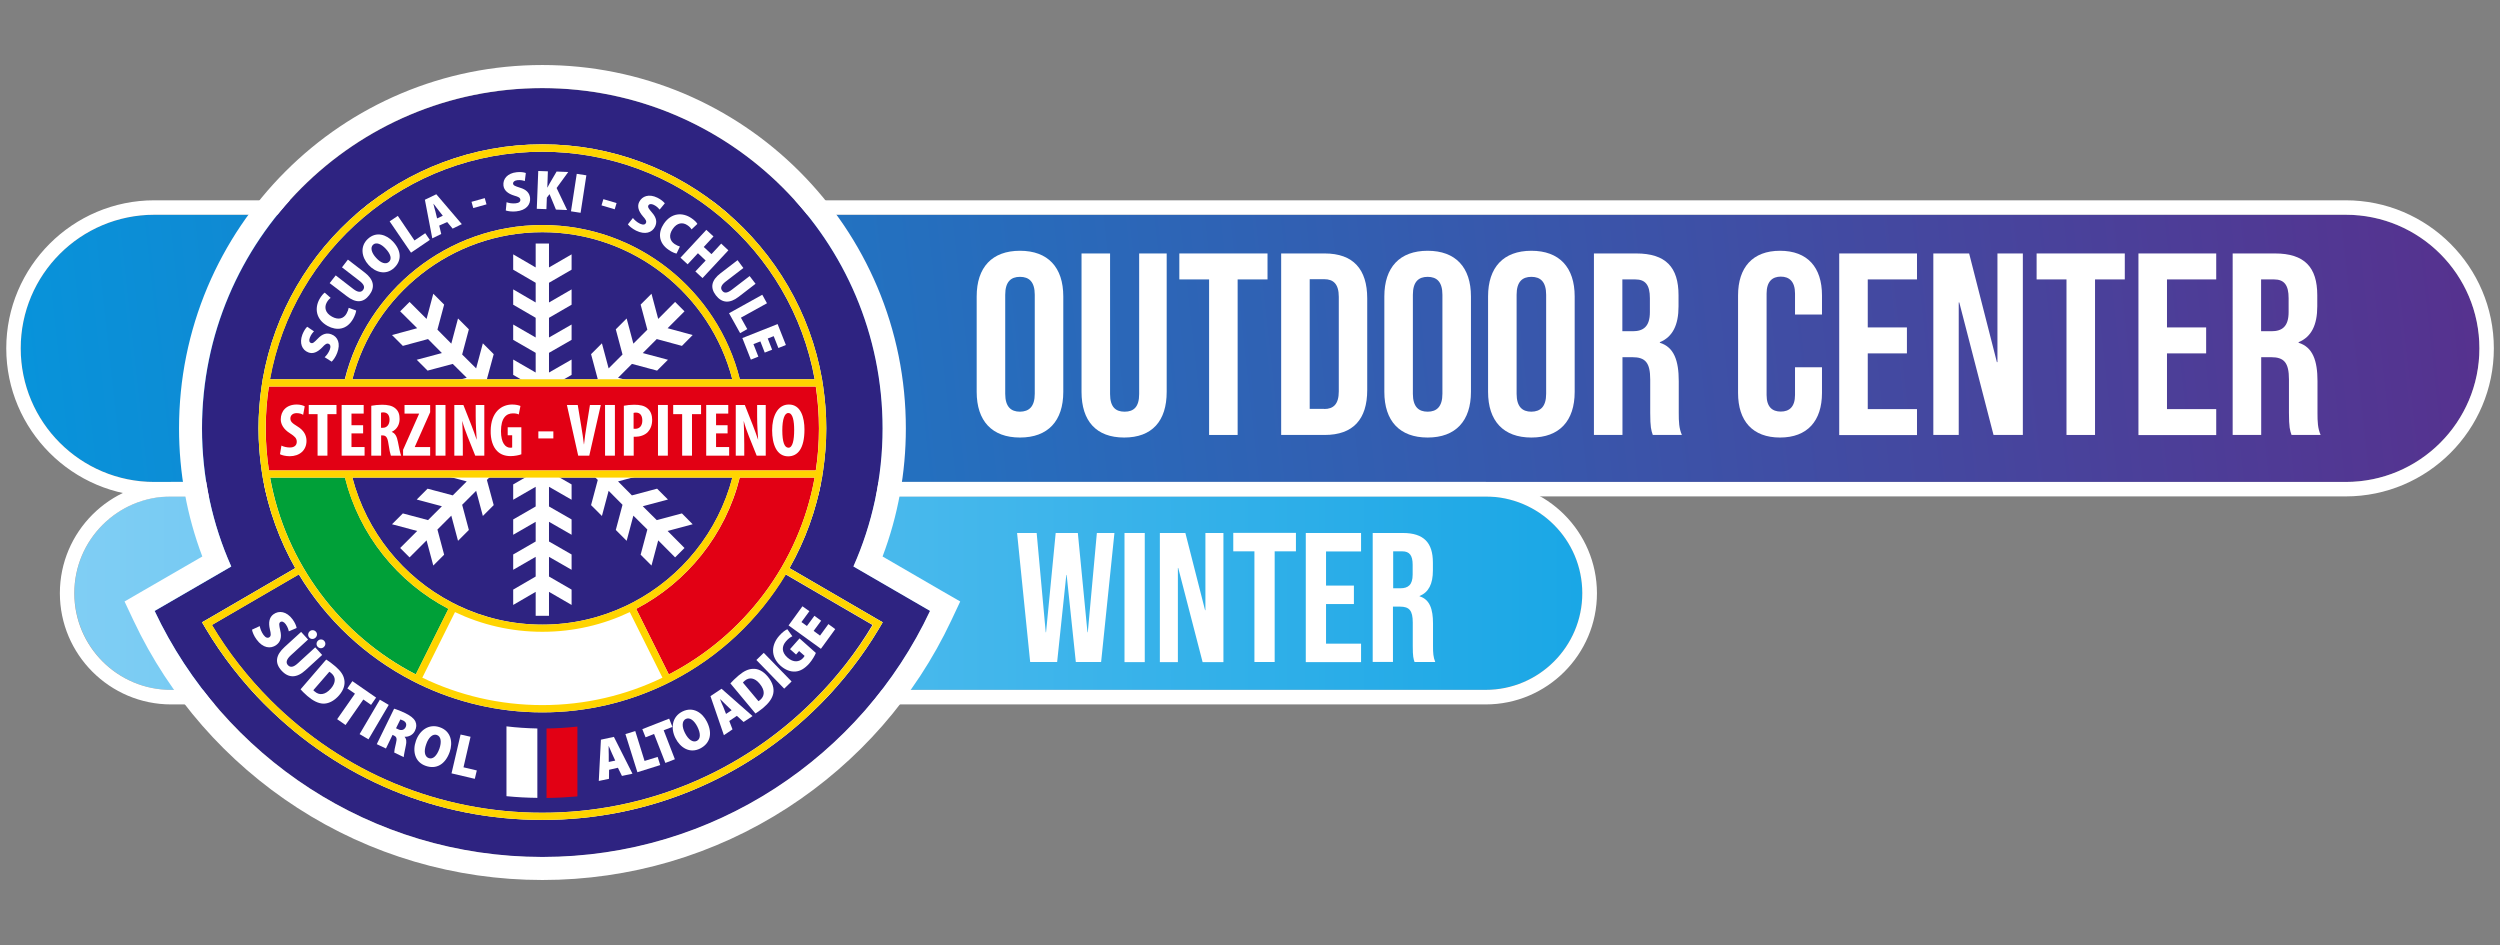
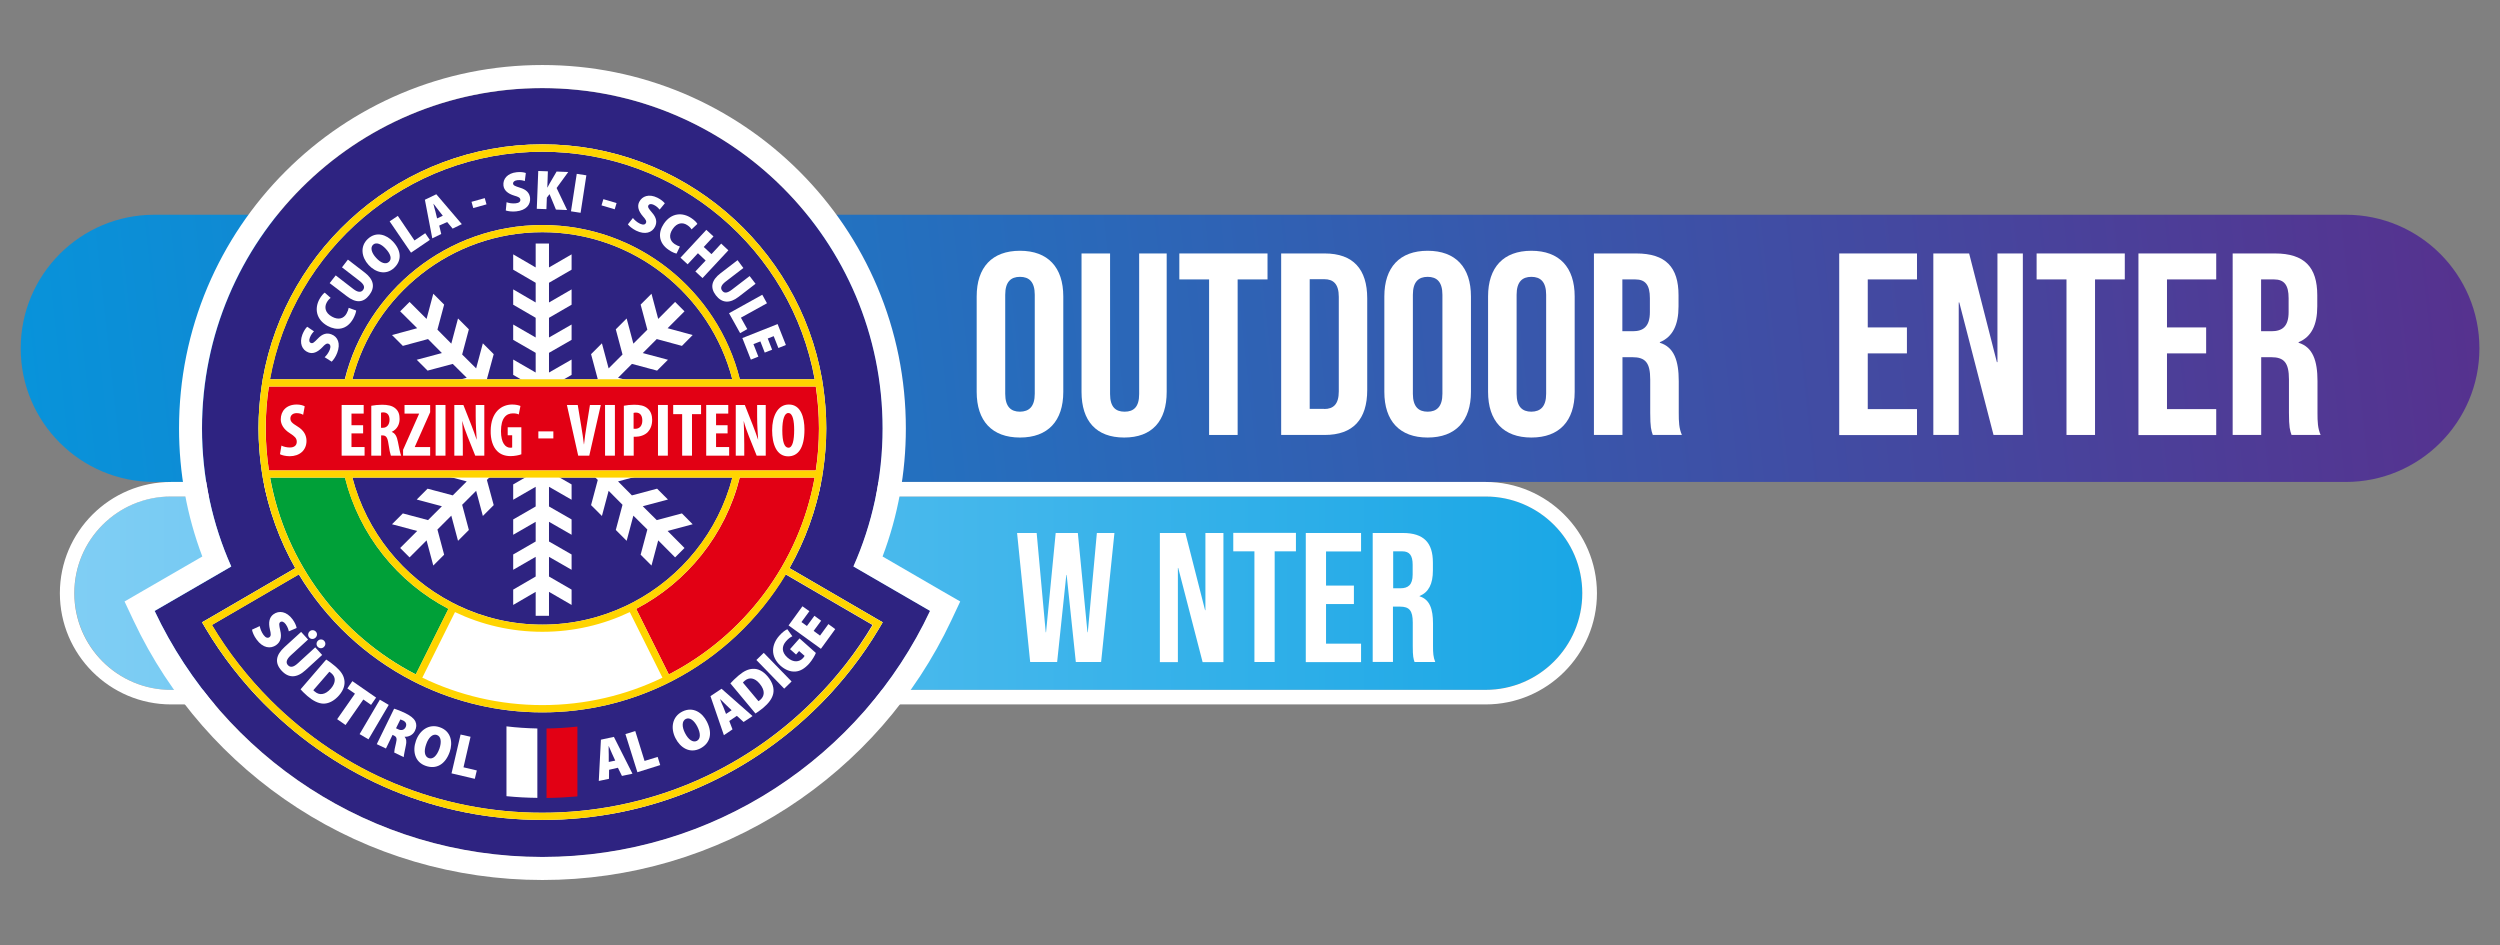
<svg xmlns="http://www.w3.org/2000/svg" xmlns:xlink="http://www.w3.org/1999/xlink" version="1.1" id="Ebene_1" x="0px" y="0px" viewBox="0 0 2234.1 844.5" style="enable-background:new 0 0 2234.1 844.5;" xml:space="preserve">
  <rect x="0" y="0" width="2234.1" height="844.5" fill="#808080" stroke="none" />
  <style type="text/css">
	.st0{clip-path:url(#SVGID_2_);fill:url(#SVGID_3_);}
	.st1{fill:#FFFFFF;}
	.st2{clip-path:url(#SVGID_5_);fill:url(#SVGID_6_);}
	.st3{fill:#2E2381;}
	.st4{fill:#E20014;}
	.st5{fill:#00A038;}
	.st6{fill:#FFD400;}
</style>
  <g>
    <g>
      <g>
        <defs>
          <path id="SVGID_1_" d="M137.9,191.9c-66,0-119.4,53.5-119.4,119.4c0,66,53.5,119.4,119.4,119.4h1958.4      c65.9,0,119.4-53.5,119.4-119.4c0-65.9-53.5-119.4-119.4-119.4H137.9z" />
        </defs>
        <clipPath id="SVGID_2_">
          <use xlink:href="#SVGID_1_" style="overflow:visible;" />
        </clipPath>
        <linearGradient id="SVGID_3_" gradientUnits="userSpaceOnUse" x1="695.217" y1="719.114" x2="700.033" y2="719.114" gradientTransform="matrix(576.552 -64.671 -64.671 -576.552 -354509.875 460024.031)">
          <stop offset="0" style="stop-color:#009DE2" />
          <stop offset="1" style="stop-color:#642081" />
        </linearGradient>
        <polygon class="st0" points="-8,194.9 2186.4,-68.6 2242.1,427.7 47.7,691.2    " />
      </g>
-       <path class="st1" d="M18.5,311.3L18.5,311.3c0-66,53.5-119.4,119.4-119.4h1958.4c65.9,0,119.4,53.5,119.4,119.4v0    c0,65.9-53.5,119.4-119.4,119.4H137.9C71.9,430.7,18.5,377.2,18.5,311.3 M2096.2,179H137.9c-73,0-132.3,59.4-132.3,132.3    s59.4,132.3,132.3,132.3h1958.4c73,0,132.3-59.4,132.3-132.3C2228.6,238.3,2169.2,179,2096.2,179" />
      <g>
        <defs>
          <path id="SVGID_4_" d="M152.9,443.6c-47.7,0-86.4,38.7-86.4,86.4c0,47.7,38.7,86.5,86.4,86.5h1174.8c47.7,0,86.4-38.7,86.4-86.5      c0-47.7-38.7-86.4-86.4-86.4H152.9z" />
        </defs>
        <clipPath id="SVGID_5_">
          <use xlink:href="#SVGID_4_" style="overflow:visible;" />
        </clipPath>
        <linearGradient id="SVGID_6_" gradientUnits="userSpaceOnUse" x1="695.415" y1="719.138" x2="700.565" y2="719.138" gradientTransform="matrix(-329.175 0 0 329.175 230668.344 -236191.938)">
          <stop offset="0" style="stop-color:#009DE2" />
          <stop offset="1" style="stop-color:#80CEF4" />
        </linearGradient>
        <rect x="66.4" y="443.6" class="st2" width="1682.4" height="172.9" />
      </g>
      <path class="st1" d="M66.4,530.1L66.4,530.1c0-47.7,38.7-86.4,86.4-86.4h1174.8c47.7,0,86.4,38.7,86.4,86.4s-38.7,86.4-86.4,86.4    H152.9C105.1,616.5,66.4,577.8,66.4,530.1 M1327.6,430.7H152.9c-54.8,0-99.4,44.6-99.4,99.4c0,54.8,44.6,99.4,99.4,99.4h1174.8    c54.8,0,99.4-44.6,99.4-99.4C1427,475.3,1382.4,430.7,1327.6,430.7" />
      <path class="st3" d="M783.2,552.9l5.6,3.2c-1.1,1.9-2.1,3.7-3.3,5.6c-14.7,24.7-32.6,47.7-53.4,68.5    C666,696.3,578.1,732.7,484.7,732.7c-93.5,0-181.3-36.4-247.4-102.5c-20.8-20.8-38.7-43.8-53.4-68.5c-1.1-1.8-2.2-3.7-3.3-5.6    l5.6-3.2l77.7-45.2c-14-24.7-24-51.9-29.1-80.9c-0.4-2.1-0.7-4.3-1-6.5c-1.8-12.2-2.8-24.8-2.8-37.5c0-12.7,1-25.3,2.8-37.5    c0.3-2.2,0.7-4.3,1-6.5c20.9-119,125-209.8,249.9-209.8s229,90.7,249.9,209.8c0.4,2.1,0.7,4.3,1,6.5c1.8,12.2,2.8,24.8,2.8,37.5    c0,12.7-1,25.3-2.8,37.5c-0.3,2.2-0.7,4.3-1,6.5c-5.1,28.9-15.1,56.2-29.1,80.9L783.2,552.9z M788.8,382.9    c0-168-136.2-304.1-304.1-304.1c-168,0-304.1,136.2-304.1,304.1c0,43.9,9.3,85.7,26.1,123.4l-68.5,39.7    c61.2,129.9,193.4,219.9,346.6,219.9c153.2,0,285.3-89.9,346.6-219.9l-68.5-39.7C779.5,468.5,788.8,426.8,788.8,382.9" />
      <path class="st1" d="M206.6,506.2c-16.8-37.7-26.1-79.4-26.1-123.4c0-168,136.2-304.1,304.1-304.1c168,0,304.1,136.2,304.1,304.1    c0,43.9-9.3,85.7-26.1,123.4l68.5,39.7C770,675.9,637.8,765.8,484.7,765.8c-153.2,0-285.3-89.9-346.6-219.9L206.6,506.2z     M841.6,528l-52.9-30.7c13.8-36.5,20.8-75,20.8-114.5c0-43.8-8.6-86.4-25.5-126.4c-16.4-38.7-39.8-73.4-69.6-103.2    c-29.8-29.8-64.6-53.2-103.2-69.6C571,66.7,528.5,58.1,484.7,58.1c-43.8,0-86.4,8.6-126.4,25.5c-38.7,16.4-73.4,39.8-103.2,69.6    c-29.8,29.8-53.2,64.6-69.6,103.2c-16.9,40.1-25.5,82.6-25.5,126.4c0,39.6,7,78,20.8,114.5L127.7,528l-16.4,9.5l8.1,17.2    c32.2,68.3,82.8,126.1,146.3,167.2c65.2,42.2,141,64.5,219,64.5c78,0,153.8-22.3,219-64.5c63.5-41.1,114.1-98.9,146.3-167.2    l8.1-17.2L841.6,528z" />
      <path class="st1" d="M484.7,732.7c93.5,0,181.3-36.4,247.4-102.5c20.8-20.8,38.7-43.8,53.4-68.5c1.1-1.8,2.2-3.7,3.3-5.6l-5.6-3.2    l-77.7-45.2c14-24.7,24-51.9,29.1-80.9c0.4-2.1,0.7-4.3,1-6.5c1.8-12.2,2.8-24.8,2.8-37.5s-1-25.3-2.8-37.5    c-0.3-2.2-0.7-4.3-1-6.5c-20.9-119-125-209.8-249.9-209.8c-124.9,0-229,90.7-249.9,209.8c-0.4,2.1-0.7,4.3-1,6.5    c-1.8,12.2-2.8,24.8-2.8,37.5s1,25.3,2.8,37.5c0.3,2.2,0.7,4.3,1,6.5c5.1,28.9,15.1,56.2,29.1,80.9l-77.7,45.2l-5.6,3.2    c1.1,1.9,2.1,3.7,3.3,5.6c14.7,24.7,32.6,47.7,53.4,68.5C303.4,696.3,391.2,732.7,484.7,732.7" />
      <path class="st3" d="M484.7,558.2c26.9,0,52.4-6.1,75.2-17c1.9-0.9,3.9-1.9,5.8-2.9c43.4-22.7,76.2-63.1,88.8-111.5H510.2h-7.2    h-36.5h-7.2H314.9c12.6,48.4,45.3,88.8,88.8,111.5c1.9,1,3.8,2,5.8,2.9C432.3,552.1,457.8,558.2,484.7,558.2" />
      <path class="st3" d="M484.7,207.5c-81.5,0-150.2,55.9-169.8,131.4h339.5C634.9,263.4,566.2,207.5,484.7,207.5" />
      <polygon class="st1" points="510.8,241 510.8,227.3 490.6,239 490.6,217.6 478.7,217.6 478.7,239 458.6,227.3 458.6,241     478.7,252.7 478.7,270.3 458.6,258.6 458.6,272.3 478.7,284 478.7,301.6 458.6,290 458.6,303.7 478.7,315.3 478.7,332.9     458.6,321.3 458.6,335 478.7,346.6 478.7,356.2 490.6,356.2 490.6,346.6 510.8,335 510.8,321.3 490.6,332.9 490.6,315.3     510.8,303.7 510.8,290 490.6,301.6 490.6,284 510.8,272.3 510.8,258.6 490.6,270.3 490.6,252.7   " />
      <polygon class="st1" points="458.6,526.9 458.6,540.6 478.7,528.9 478.7,550.3 490.6,550.3 490.6,528.9 510.8,540.6 510.8,526.9     490.6,515.2 490.6,497.6 510.8,509.2 510.8,495.5 490.6,483.9 490.6,466.3 510.8,477.9 510.8,464.2 490.6,452.6 490.6,435     510.8,446.6 510.8,432.9 490.6,421.3 490.6,411.7 478.7,411.7 478.7,421.3 458.6,432.9 458.6,446.6 478.7,435 478.7,452.6     458.6,464.2 458.6,477.9 478.7,466.3 478.7,483.9 458.6,495.5 458.6,509.2 478.7,497.6 478.7,515.2   " />
      <polygon class="st1" points="627.6,410 641.3,410 629.7,389.9 651,389.9 651,378 629.7,378 641.3,357.9 627.6,357.9 616,378     598.3,378 610,357.9 596.3,357.9 584.6,378 567,378 578.7,357.9 564.9,357.9 553.3,378 535.7,378 547.3,357.9 533.6,357.9     522,378 512.4,378 512.4,389.9 522,389.9 533.6,410 547.3,410 535.7,389.9 553.3,389.9 564.9,410 578.7,410 567,389.9     584.6,389.9 596.3,410 610,410 598.3,389.9 616,389.9   " />
      <polygon class="st1" points="341.8,357.9 328.1,357.9 339.7,378 318.3,378 318.3,389.9 339.7,389.9 328.1,410 341.8,410     353.4,389.9 371,389.9 359.4,410 373.1,410 384.7,389.9 402.3,389.9 390.7,410 404.4,410 416,389.9 433.6,389.9 422,410     435.7,410 447.3,389.9 456.9,389.9 456.9,378 447.3,378 435.7,357.9 422,357.9 433.6,378 416,378 404.4,357.9 390.7,357.9     402.3,378 384.7,378 373.1,357.9 359.4,357.9 371,378 353.4,378   " />
      <polygon class="st1" points="609.4,309.1 619,299.4 596.6,293.3 611.7,278.2 603.3,269.8 588.2,285 582.2,262.5 572.5,272.2     578.5,294.6 566,307.1 560,284.6 550.3,294.3 556.3,316.8 543.9,329.2 537.9,306.8 528.2,316.5 534.2,338.9 505.3,367.8     513.7,376.2 542.6,347.3 565.1,353.3 574.8,343.7 552.3,337.6 564.7,325.2 587.2,331.2 596.9,321.5 574.4,315.5 586.9,303   " />
      <polygon class="st1" points="360,458.8 350.3,468.5 372.8,474.5 357.6,489.7 366,498.1 381.2,482.9 387.2,505.4 396.9,495.7     390.9,473.2 403.3,460.8 409.3,483.3 419,473.6 413,451.1 425.5,438.6 431.5,461.1 441.2,451.4 435.1,428.9 464,400 455.7,391.7     426.8,420.6 404.3,414.5 394.6,424.2 417.1,430.2 404.6,442.7 382.1,436.7 372.4,446.4 394.9,452.4 382.5,464.8   " />
      <polygon class="st1" points="360,309.1 350.3,299.4 372.8,293.3 357.6,278.2 366,269.8 381.2,285 387.2,262.5 396.9,272.2     390.9,294.6 403.3,307.1 409.3,284.6 419,294.3 413,316.8 425.5,329.2 431.5,306.8 441.2,316.5 435.1,338.9 464,367.8     455.7,376.2 426.8,347.3 404.3,353.3 394.6,343.7 417.1,337.6 404.6,325.2 382.1,331.2 372.4,321.5 394.9,315.5 382.5,303   " />
      <polygon class="st1" points="609.4,458.8 619,468.5 596.6,474.5 611.7,489.7 603.3,498.1 588.2,482.9 582.2,505.4 572.5,495.7     578.5,473.2 566,460.8 560,483.3 550.3,473.6 556.3,451.1 543.9,438.6 537.9,461.1 528.2,451.4 534.2,428.9 505.3,400     513.7,391.7 542.6,420.6 565.1,414.5 574.8,424.2 552.3,430.2 564.7,442.7 587.2,436.7 596.9,446.4 574.4,452.4 586.9,464.8   " />
      <path class="st3" d="M484.7,201.1c85.1,0,156.7,58.8,176.4,137.8H728c-20.8-115.5-122-203.3-243.4-203.3    c-121.3,0-222.6,87.9-243.4,203.3h66.9C328,259.8,399.6,201.1,484.7,201.1" />
      <path class="st1" d="M484.7,630.1c38.4,0,74.8-8.8,107.3-24.5L562.8,547c-23.7,11.3-50.2,17.6-78.1,17.6    c-27.9,0-54.4-6.3-78.1-17.6l-29.2,58.6C409.9,621.3,446.3,630.1,484.7,630.1" />
      <path class="st4" d="M568.5,544.1l29.2,58.6c67.2-34.7,116.5-99.2,130.3-175.9h-66.9C648.4,477.8,614.1,520.3,568.5,544.1" />
      <path class="st3" d="M600.6,608.5c-1.9,1-3.8,2-5.8,2.9c-33.3,16.1-70.7,25.2-110.2,25.2c-39.4,0-76.8-9.1-110.2-25.2    c-1.9-0.9-3.9-1.9-5.8-2.9c-42.1-21.7-77.3-54.8-101.6-95.2l-77.7,45.2c14.4,24.2,32,46.7,52.4,67.2    c64.9,64.9,151.1,100.6,242.8,100.6c91.7,0,178-35.7,242.8-100.6c20.4-20.4,38-43,52.4-67.2l-77.7-45.2    C677.9,553.7,642.7,586.8,600.6,608.5" />
      <path class="st4" d="M313.4,420.4h149h7.2h30.1h7.2h149h6.6h66.5c1.9-12.2,2.8-24.8,2.8-37.5s-1-25.3-2.8-37.5h-66.5H656H313.4    h-6.6h-66.5c-1.9,12.2-2.8,24.8-2.8,37.5s1,25.3,2.8,37.5h66.5H313.4z" />
      <path class="st5" d="M371.6,602.7l29.2-58.6c-45.6-23.8-79.8-66.3-92.5-117.3h-66.9C255.1,503.5,304.5,568.1,371.6,602.7" />
      <path class="st6" d="M727.5,625.7c-64.9,64.9-151.1,100.6-242.8,100.6c-91.7,0-178-35.7-242.8-100.6c-20.4-20.4-38-43-52.4-67.2    l77.7-45.2c24.3,40.4,59.5,73.5,101.6,95.2c1.9,1,3.8,2,5.8,2.9c33.3,16.1,70.7,25.2,110.2,25.2c39.4,0,76.8-9.1,110.2-25.2    c1.9-0.9,3.9-1.9,5.8-2.9c42.1-21.7,77.3-54.8,101.6-95.2l77.7,45.2C765.5,582.7,747.9,605.2,727.5,625.7 M241.3,426.8h66.9    c12.7,51,47,93.5,92.5,117.3l-29.2,58.6C304.5,568.1,255.1,503.5,241.3,426.8 M237.4,382.9c0-12.7,1-25.3,2.8-37.5h66.5h6.6H656    h6.6h66.5c1.9,12.2,2.8,24.8,2.8,37.5c0,12.7-1,25.3-2.8,37.5h-66.5H656h-149h-7.2h-30.1h-7.2h-149h-6.6h-66.5    C238.4,408.1,237.4,395.6,237.4,382.9 M654.4,338.9H314.9c19.6-75.5,88.2-131.4,169.8-131.4C566.2,207.5,634.9,263.4,654.4,338.9     M484.7,135.6c121.3,0,222.6,87.9,243.4,203.3h-66.9c-19.7-79.1-91.3-137.8-176.4-137.8S328,259.8,308.3,338.9h-66.9    C262.1,223.4,363.3,135.6,484.7,135.6 M403.7,538.3c-43.4-22.7-76.2-63.1-88.8-111.5h144.3h7.2h36.5h7.2h144.3    c-12.6,48.4-45.3,88.8-88.8,111.5c-1.9,1-3.8,2-5.8,2.9c-22.8,10.9-48.3,17-75.2,17c-26.9,0-52.4-6.1-75.2-17    C407.5,540.3,405.6,539.3,403.7,538.3 M406.6,547c23.7,11.3,50.2,17.6,78.1,17.6c27.9,0,54.4-6.3,78.1-17.6l29.2,58.6    c-32.5,15.7-68.9,24.5-107.3,24.5c-38.4,0-74.8-8.8-107.3-24.5L406.6,547z M597.7,602.7l-29.2-58.6    c45.6-23.8,79.8-66.3,92.5-117.3H728C714.2,503.5,664.9,568.1,597.7,602.7 M783.2,552.9l-77.7-45.2c14-24.7,24-51.9,29.1-80.9    c0.4-2.1,0.7-4.3,1-6.5c1.8-12.2,2.8-24.8,2.8-37.5s-1-25.3-2.8-37.5c-0.3-2.2-0.7-4.3-1-6.5c-20.9-119-125-209.8-249.9-209.8    c-124.9,0-229,90.7-249.9,209.8c-0.4,2.1-0.7,4.3-1,6.5c-1.8,12.2-2.8,24.8-2.8,37.5s1,25.3,2.8,37.5c0.3,2.2,0.7,4.3,1,6.5    c5.1,28.9,15.1,56.2,29.1,80.9l-77.7,45.2l-5.6,3.2c1.1,1.9,2.2,3.7,3.3,5.6c14.7,24.7,32.6,47.7,53.4,68.5    c66.1,66.1,153.9,102.5,247.4,102.5c93.5,0,181.3-36.4,247.4-102.5c20.8-20.8,38.7-43.8,53.4-68.5c1.1-1.8,2.2-3.7,3.3-5.6    L783.2,552.9z" />
      <path class="st1" d="M290.1,319.2c1.6-1.4,3.5-3.9,4.6-6.7c1.1-2.9,0.5-4.7-1.1-5.3c-1.6-0.6-3.1,0.4-5.7,3.3    c-4.3,4.4-8.4,6-12.4,4.4c-5.5-2.1-8.2-8.1-5.3-15.9c1.3-3.3,2.9-5.6,4.3-7l6.1,4.1c-1.1,1.1-2.6,2.8-3.7,5.6    c-1,2.5-0.5,4.3,1,4.8c1.6,0.6,2.8-0.5,6-3.8c4.2-4.5,8.2-5.5,12.3-3.9c5.6,2.1,8.4,8.1,5.1,16.6c-1.3,3.5-3.5,6.5-4.9,7.8    L290.1,319.2z" />
      <path class="st1" d="M318.3,277.5c-0.1,1.3-0.9,4.1-2.6,7.2c-5.7,10.3-15,10.9-22.9,6.6c-10.7-5.9-11.7-16-7.3-24    c1.7-3,3.6-5.1,4.7-5.8l5.3,4.7c-1.1,0.8-2.4,2.1-3.5,4.1c-2.3,4.2-1.5,9.3,4.7,12.7c5.6,3.1,10.5,1.9,13.1-3    c0.9-1.6,1.6-3.6,1.8-4.9L318.3,277.5z" />
      <path class="st1" d="M300,246.1l15.8,12.2c3.9,3,6.8,3.2,8.6,0.9c1.8-2.4,1.1-4.9-3-8.1l-15.8-12.2l5.3-6.9l15.2,11.7    c7.9,6.1,9.3,13,3.9,20c-5.4,7.1-12.1,7.2-20.2,0.9L294.6,253L300,246.1z" />
      <path class="st1" d="M347.6,234c2.8-2.6,1.5-7-2.9-11.7c-4-4.3-8.5-6.2-11.3-3.6c-2.7,2.5-1.4,7.3,2.7,11.7    C340.3,235.1,344.8,236.6,347.6,234L347.6,234z M352.1,239.5c-7.3,6.7-16.5,4-22.7-2.7c-6.4-7-7.8-16.7-0.7-23.3    c7.7-7.1,16.8-3.7,22.5,2.4C359,224.3,359,233.1,352.1,239.5L352.1,239.5z" />
      <polygon class="st1" points="348.2,197.8 355.5,192.9 370.4,214.9 380,208.4 384.1,214.4 367.3,225.8   " />
      <path class="st1" d="M395.7,192.8l-3.9-5c-1.2-1.5-3.1-4.1-4.4-5.7l-0.1,0c0.4,2,1.3,5.1,1.8,6.9l1.5,6.2L395.7,192.8z     M392.5,201.6l1.8,7.5l-8,3.9l-6.6-34.5l10.2-4.9l22.8,26.7l-8.2,4l-4.9-5.9L392.5,201.6z" />
      <rect x="422" y="178.4" transform="matrix(0.963 -0.269 0.269 0.963 -33.021 122.071)" class="st1" width="12.3" height="5.8" />
      <path class="st1" d="M452.7,180.7c2,0.8,5.1,1.3,8.1,1c3.1-0.3,4.4-1.6,4.2-3.3c-0.2-1.8-1.7-2.5-5.5-3.6c-5.9-1.8-9.1-4.8-9.6-9    c-0.6-5.9,3.5-11,11.8-11.9c3.5-0.4,6.3,0,8.2,0.7l-0.9,7.2c-1.4-0.5-3.7-1.1-6.6-0.8c-2.7,0.3-4,1.6-3.9,3.1    c0.2,1.6,1.7,2.2,6.1,3.6c5.9,1.7,8.6,4.8,9.1,9.1c0.6,6-3.4,11.2-12.5,12.1c-3.8,0.4-7.4-0.2-9.2-0.8L452.7,180.7z" />
      <path class="st1" d="M481,152.8l8.6,0.3l-0.5,14.5l0.1,0c0.7-1.3,1.4-2.6,2.1-3.9l6.1-10.4l10.4,0.4L497.4,168l9.4,19.7l-10-0.4    l-5.7-13.8l-2.4,3.1l-0.4,10.3l-8.6-0.3L481,152.8z" />
      <rect x="500.3" y="168.2" transform="matrix(0.152 -0.988 0.988 0.152 268.024 657.571)" class="st1" width="33.9" height="8.7" />
      <rect x="541.6" y="176.2" transform="matrix(0.285 -0.958 0.958 0.285 214.386 652.171)" class="st1" width="5.8" height="12.3" />
      <path class="st1" d="M565.6,194.8c1.3,1.7,3.6,3.8,6.3,5.1c2.8,1.3,4.6,0.9,5.3-0.6c0.8-1.6-0.1-3.1-2.7-6    c-4-4.7-5.2-8.9-3.3-12.8c2.6-5.3,8.8-7.5,16.3-3.8c3.2,1.6,5.3,3.4,6.6,5l-4.6,5.6c-1-1.1-2.5-2.9-5.2-4.2    c-2.4-1.2-4.2-0.8-4.9,0.5c-0.7,1.5,0.2,2.8,3.2,6.3c4.1,4.6,4.7,8.6,2.8,12.6c-2.6,5.4-8.9,7.6-17,3.6c-3.4-1.7-6.2-4.1-7.3-5.6    L565.6,194.8z" />
      <path class="st1" d="M604.6,226.6c-1.3-0.2-4-1.2-6.9-3.2c-9.8-6.6-9.5-16-4.5-23.4c6.8-10.1,16.9-10.3,24.6-5.1    c2.9,1.9,4.8,4,5.4,5.2l-5.2,4.9c-0.7-1.2-1.9-2.6-3.8-3.8c-4-2.7-9.1-2.4-13.1,3.5c-3.6,5.3-2.8,10.3,1.8,13.4    c1.5,1,3.5,1.9,4.7,2.2L604.6,226.6z" />
      <polygon class="st1" points="637.6,211.3 628.9,220.7 635.8,227.1 644.5,217.7 650.9,223.7 627.8,248.5 621.4,242.6 630.6,232.8     623.7,226.3 614.5,236.2 608.1,230.3 631.2,205.4   " />
      <path class="st1" d="M664.3,239.5l-15.9,12.2c-3.9,3-4.9,5.8-3,8.1c1.8,2.4,4.4,2.3,8.6-0.9l15.9-12.2l5.3,6.9l-15.2,11.7    c-7.9,6.1-14.9,5.6-20.3-1.4c-5.4-7.1-3.8-13.6,4.3-19.8l15.1-11.6L664.3,239.5z" />
      <polygon class="st1" points="681.2,263.4 685.4,271 662.1,283.9 667.8,294.1 661.4,297.7 651.5,279.9   " />
      <polygon class="st1" points="683.4,315.1 679.5,305.1 673.3,307.5 677.7,318.7 671,321.4 663.4,302.1 694.9,289.6 702.3,308.3     695.6,311 691.4,300.4 686.1,302.5 690,312.5   " />
      <path class="st1" d="M251.5,398.2c1.8,1,4.9,1.7,7.5,1.7c4.2,0,6.2-2.1,6.2-5.1c0-3.3-2-4.9-5.8-7.4c-6.2-3.8-8.5-8.5-8.5-12.6    c0-7.3,4.8-13.3,14.3-13.3c3,0,5.8,0.8,7.1,1.6l-1.4,7.6c-1.3-0.8-3.2-1.5-5.8-1.5c-3.8,0-5.6,2.3-5.6,4.7c0,2.7,1.3,4.1,6.2,7.1    c6,3.6,8.2,8.2,8.2,13c0,8.3-6.1,13.7-15,13.7c-3.6,0-7.2-0.9-8.7-1.8L251.5,398.2z" />
-       <polygon class="st1" points="283.8,370.1 275.9,370.1 275.9,361.9 300.7,361.9 300.7,370.1 292.6,370.1 292.6,407.2 283.8,407.2       " />
      <polygon class="st1" points="324.5,387.3 314.1,387.3 314.1,399.5 325.8,399.5 325.8,407.2 305.3,407.2 305.3,361.9 325,361.9     325,369.6 314.1,369.6 314.1,380 324.5,380   " />
      <path class="st1" d="M340.6,382.3h1.5c3.8,0,6-3.1,6-7.1c0-3.8-1.5-6.6-5.5-6.7c-0.7,0-1.6,0.1-2.1,0.3V382.3z M331.8,362.6    c2.8-0.5,6.2-0.9,9.6-0.9c4.8,0,9.1,0.7,12.1,3.4c2.8,2.5,3.6,5.5,3.6,9.4c0,4.8-2.3,9.2-7,11.4v0.1c3.1,1.2,4.6,4.1,5.5,8.9    c0.9,5,2.1,10.6,2.9,12.3h-9.2c-0.5-1.3-1.5-5.8-2.2-10.8c-0.8-5.6-2.2-7.3-5.2-7.3h-1.3v18.1h-8.8V362.6z" />
      <polygon class="st1" points="360.2,402 374.5,369.8 374.5,369.6 361.5,369.6 361.5,361.9 384.4,361.9 384.4,368.4 370.7,399.3     370.7,399.5 384.4,399.5 384.4,407.2 360.2,407.2   " />
      <rect x="389.3" y="361.9" class="st1" width="8.8" height="45.3" />
      <path class="st1" d="M406,407.2v-45.3h8.1l7,17.7c1.3,3.5,3.6,9.3,4.8,13.2h0.1c-0.3-4.8-0.9-12.6-0.9-20.9v-10h7.7v45.3h-8.1    l-6.9-17.2c-1.5-3.8-3.6-9.5-4.6-13.6h-0.1c0.2,4.6,0.5,11.6,0.5,20.6v10.2H406z" />
      <path class="st1" d="M465.8,406c-1.9,0.8-6.1,1.6-9.4,1.6c-5.2,0-9.1-1.5-12.1-4.5c-3.9-3.8-6-10.5-5.8-18.3    c0.2-16.5,9.6-23.3,19.2-23.3c3.4,0,6,0.7,7.4,1.3l-1.5,7.6c-1.3-0.7-3-1-5.2-1c-6,0-10.7,4.1-10.7,15.9c0,10.9,4.2,14.8,8.3,14.8    c0.8,0,1.4-0.1,1.7-0.2V389h-4v-7.2h12.2V406z" />
      <rect x="481.1" y="385.5" class="st1" width="13.4" height="6.3" />
      <path class="st1" d="M516.7,407.2l-10.1-45.3h9.7l3.2,19.5c0.8,4.8,1.7,10.4,2.3,15.7h0.1c0.6-5.4,1.3-10.8,2.2-15.9l3.1-19.3h9.7    l-10.3,45.3H516.7z" />
      <rect x="540.7" y="361.9" class="st1" width="8.8" height="45.3" />
      <path class="st1" d="M566.2,383.1c0.4,0.1,0.9,0.1,1.4,0.1c4.4,0,6.4-3.2,6.4-7.4c0-4-1.6-7.1-5.7-7.1c-0.8,0-1.6,0.1-2.1,0.3    V383.1z M557.4,362.6c2.5-0.5,5.8-0.9,9.2-0.9c5.2,0,9.3,0.7,12.3,3.5c2.7,2.3,3.9,6.1,3.9,9.9c0,4.9-1.5,8.3-3.8,10.9    c-2.8,3-7.4,4.3-11,4.3h-1.7v16.9h-8.8V362.6z" />
      <rect x="588" y="361.9" class="st1" width="8.8" height="45.3" />
      <polygon class="st1" points="609.6,370.1 601.6,370.1 601.6,361.9 626.5,361.9 626.5,370.1 618.4,370.1 618.4,407.2 609.6,407.2       " />
      <polygon class="st1" points="650.2,387.3 639.9,387.3 639.9,399.5 651.6,399.5 651.6,407.2 631.1,407.2 631.1,361.9 650.8,361.9     650.8,369.6 639.9,369.6 639.9,380 650.2,380   " />
      <path class="st1" d="M657.5,407.2v-45.3h8.1l7,17.7c1.3,3.5,3.6,9.3,4.8,13.2h0.1c-0.3-4.8-0.9-12.6-0.9-20.9v-10h7.7v45.3h-8.1    l-6.9-17.2c-1.5-3.8-3.6-9.5-4.6-13.6h-0.1c0.2,4.6,0.5,11.6,0.5,20.6v10.2H657.5z" />
      <path class="st1" d="M699.1,384.6c0,10.3,1.9,15.5,5.5,15.5c3.7,0,5.1-6.7,5.1-15.9c0-7.9-1.2-15.1-5.2-15.1    C701.1,369,699.1,374.8,699.1,384.6 M718.9,383.8c0,17.1-6,24-14.6,24c-10.3,0-14.3-10.9-14.3-23.3c0-12.4,4.9-23,14.9-23    C715.8,361.4,718.9,373.4,718.9,383.8" />
      <path class="st1" d="M232.1,559.5c0.4,2.2,1.5,5.3,3.4,7.9c1.9,2.6,3.8,3.1,5.3,2c1.5-1.1,1.4-2.9,0.4-6.9    c-1.5-6.3-0.5-10.8,3.1-13.5c5-3.7,11.8-2.7,17.1,4.4c2.2,3,3.3,5.7,3.7,7.8l-7,3c-0.3-1.5-1-3.9-2.8-6.4    c-1.7-2.3-3.5-2.8-4.8-1.9c-1.4,1-1.1,2.7-0.1,7.4c1.6,6.3,0.2,10.4-3.5,13.1c-5.1,3.7-12,2.8-17.6-4.9c-2.4-3.2-3.8-6.8-4.1-8.8    L232.1,559.5z" />
      <path class="st1" d="M283.9,578c-1.5-1.6-1.3-4.1,0.3-5.5c1.6-1.5,4.1-1.4,5.5,0.2c1.5,1.6,1.4,4-0.3,5.5    C287.9,579.7,285.4,579.6,283.9,578L283.9,578z M276.4,569.8c-1.5-1.6-1.3-4.1,0.3-5.6c1.6-1.5,4.1-1.4,5.6,0.3    c1.4,1.5,1.3,3.9-0.4,5.4C280.3,571.4,277.8,571.4,276.4,569.8L276.4,569.8z M275.3,571.5l-15.5,14.2c-3.8,3.5-4.6,6.5-2.5,8.7    c2.1,2.3,4.9,2,8.9-1.7l15.5-14.2l6.2,6.8l-14.9,13.6c-7.7,7.1-15.1,7.3-21.4,0.4c-6.3-6.9-5.2-13.9,2.7-21.1l14.8-13.5    L275.3,571.5z" />
      <path class="st1" d="M280,616.8c0.3,0.4,0.8,0.8,1.3,1.2c3.9,3.4,9.1,3.4,14.5-2.8c4.5-5.3,4.3-10.2,0.4-13.5    c-0.9-0.8-1.5-1.2-1.9-1.4L280,616.8z M291.5,589.4c2.3,1.4,5.3,3.6,8.2,6.1c4.7,4.1,7.1,7.5,7.9,11.5c1,4.5-0.3,9.4-4.6,14.4    c-4.7,5.4-9.8,7.5-14.2,7.4c-4.5-0.2-9.2-2.6-14.1-6.8c-3-2.6-5-4.7-6.1-6L291.5,589.4z" />
      <polygon class="st1" points="317.2,619.9 310.4,615.2 314.9,608.7 336.1,623.4 331.6,629.9 324.7,625.1 308.8,647.9 301.3,642.7       " />
      <rect x="316.5" y="638.3" transform="matrix(0.507 -0.862 0.862 0.507 -389.325 605.243)" class="st1" width="35.7" height="9.2" />
      <path class="st1" d="M353.9,650.8l1.9,0.9c3,1.5,5.5,0.5,6.7-1.9c1.1-2.4,0.5-4.5-2.2-5.9c-1.3-0.6-2.1-0.9-2.5-1L353.9,650.8z     M352.2,633.3c2.5,0.7,6,2.1,9.8,3.9c4.5,2.2,7.7,4.5,9.2,7.5c1.2,2.7,1.1,5.3-0.4,8.4c-1.8,3.8-5.8,5.5-9.1,5.3l-0.1,0.1    c1.7,1.9,1.8,4.5,1.1,7.7c-0.7,3.7-1.9,8.8-1.9,10.4l-8.5-4.1c0-1.1,0.5-4.3,1.6-8.5c1.1-4.2,0.4-5.6-1.9-6.7l-1.2-0.6l-5.9,12.2    l-8.2-3.9L352.2,633.3z" />
      <path class="st1" d="M383.2,677.5c3.7,1.3,7.2-2.1,9.5-8.5c2-5.8,1.5-10.9-2.3-12.2c-3.7-1.3-7.5,2.3-9.5,8.2    C378.6,671.3,379.4,676.2,383.2,677.5L383.2,677.5z M380.4,684.4c-9.8-3.4-11.9-13.3-8.7-22.4c3.3-9.4,11.6-15.5,21.3-12.1    c10.4,3.6,11.7,13.8,8.9,22C397.9,683.3,389.7,687.7,380.4,684.4L380.4,684.4z" />
      <polygon class="st1" points="411.6,656.4 420.5,658.4 414.2,685.7 426.1,688.5 424.3,696 403.5,691.1   " />
      <path class="st1" d="M549.8,679.7l-2.8-6.1c-0.9-1.9-2.1-4.9-3-6.9l-0.1,0c-0.1,2.2,0.1,5.5,0.1,7.5l0,6.7L549.8,679.7z     M544.3,687.9l-0.1,8.1l-9.1,1.9L537,661l11.6-2.5l16.6,32.9l-9.4,2l-3.6-7.3L544.3,687.9z" />
      <polygon class="st1" points="558.9,656 567.7,653.3 576,680 587.7,676.4 590,683.7 569.6,690.1   " />
-       <polygon class="st1" points="584.5,655.9 576.9,658.9 574,651.6 598,642.2 600.9,649.6 593.1,652.6 603.1,678.5 594.6,681.8   " />
      <path class="st1" d="M622.7,662.1c3.5-1.8,3.5-6.7,0.5-12.7c-2.8-5.5-6.8-8.7-10.4-6.9c-3.5,1.8-3.5,7-0.7,12.5    C615.1,661,619.2,663.8,622.7,662.1L622.7,662.1z M625.7,668.9c-9.3,4.7-17.8-0.7-22.1-9.3c-4.5-8.9-3-19.1,6.1-23.7    c9.8-4.9,18.1,1.2,22,9C637.1,655.6,634.5,664.4,625.7,668.9L625.7,668.9z" />
      <path class="st1" d="M653.8,634.7l-4.8-4.6c-1.5-1.4-3.8-3.8-5.4-5.3l-0.1,0.1c0.7,2.1,2.1,5.1,2.9,6.9l2.4,6.2L653.8,634.7z     M651.7,644.3l2.9,7.5l-7.7,5.2l-12-34.9l9.9-6.6l27.7,24.4l-8,5.3l-6-5.5L651.7,644.3z" />
      <path class="st1" d="M677.8,626.6c0.4-0.2,1-0.7,1.4-1c4-3.3,4.9-8.4-0.4-14.7c-4.4-5.3-9.3-5.9-13.2-2.6    c-0.9,0.7-1.4,1.3-1.7,1.7L677.8,626.6z M652.7,610.7c1.8-2,4.4-4.6,7.4-7.1c4.8-4,8.6-5.7,12.6-5.9c4.6-0.3,9.2,1.9,13.4,6.9    c4.6,5.5,5.8,10.9,4.9,15.2c-0.9,4.4-4.1,8.7-9,12.8c-3,2.5-5.5,4.1-6.9,5L652.7,610.7z" />
      <rect x="687.1" y="581.9" transform="matrix(0.717 -0.697 0.697 0.717 -222.314 651.494)" class="st1" width="9.2" height="35.7" />
      <path class="st1" d="M729.1,583.5c-0.9,2.3-3.2,6.3-5.9,9.4c-4.2,4.7-8.2,6.9-12.3,7.2c-4.6,0.4-9.4-1.6-13.4-5.2    c-9.3-8.4-8.1-18.9-1.1-26.8c2.8-3.2,5.5-5.1,7.2-5.8l4.5,6.3c-1.8,0.8-3.5,2-5.7,4.5c-3.7,4.2-4.3,9.6,1.4,14.6    c5.2,4.6,10.5,4,13.8,0.4c0.7-0.8,1.2-1.5,1.4-2l-4.9-4.3l-2.7,3.1l-5.4-4.8l8.5-9.6L729.1,583.5z" />
      <polygon class="st1" points="733.8,554.7 727.1,563.8 732.8,568 740.3,557.7 746.4,562.2 733.6,579.8 704.7,558.9 717.1,541.8     723.3,546.2 716.2,555.9 721.1,559.4 727.8,550.3   " />
      <path class="st1" d="M452.6,649.1v62.4c9.1,0.9,18.3,1.4,27.6,1.5V651C470.9,650.8,461.7,650.2,452.6,649.1" />
      <path class="st4" d="M488.4,651v62.1c9.3-0.1,18.5-0.6,27.6-1.4v-62.4C506.9,650.3,497.7,650.9,488.4,651" />
    </g>
    <g>
      <path class="st1" d="M872.8,350.2v-85.3c0-26,13.7-40.8,38.7-40.8c25,0,38.7,14.8,38.7,40.8v85.3c0,26-13.7,40.8-38.7,40.8    C886.5,391,872.8,376.2,872.8,350.2z M924.7,351.9v-88.5c0-11.6-5.1-16-13.2-16c-8.1,0-13.2,4.4-13.2,16v88.5    c0,11.6,5.1,16,13.2,16C919.6,367.8,924.7,363.4,924.7,351.9z" />
      <path class="st1" d="M966.5,350.2V226.5h25.5v125.6c0,11.6,4.9,15.8,13,15.8c8.1,0,13-4.2,13-15.8V226.5h24.6v123.7    c0,26-13,40.8-38,40.8S966.5,376.2,966.5,350.2z" />
      <path class="st1" d="M1080.5,249.7h-26.6v-23.2h78.8v23.2H1106v139h-25.5V249.7z" />
      <path class="st1" d="M1144.9,226.5h38.9c25.5,0,38,14.1,38,40.1v82c0,26-12.5,40.1-38,40.1h-38.9V226.5z M1183.4,365.5    c8.1,0,13-4.2,13-15.8v-84.4c0-11.6-4.9-15.8-13-15.8h-13v115.9H1183.4z" />
      <path class="st1" d="M1237.1,350.2v-85.3c0-26,13.7-40.8,38.7-40.8c25,0,38.7,14.8,38.7,40.8v85.3c0,26-13.7,40.8-38.7,40.8    C1250.8,391,1237.1,376.2,1237.1,350.2z M1289,351.9v-88.5c0-11.6-5.1-16-13.2-16s-13.2,4.4-13.2,16v88.5c0,11.6,5.1,16,13.2,16    S1289,363.4,1289,351.9z" />
      <path class="st1" d="M1329.8,350.2v-85.3c0-26,13.7-40.8,38.7-40.8c25,0,38.7,14.8,38.7,40.8v85.3c0,26-13.7,40.8-38.7,40.8    C1343.5,391,1329.8,376.2,1329.8,350.2z M1381.7,351.9v-88.5c0-11.6-5.1-16-13.2-16c-8.1,0-13.2,4.4-13.2,16v88.5    c0,11.6,5.1,16,13.2,16C1376.6,367.8,1381.7,363.4,1381.7,351.9z" />
      <path class="st1" d="M1424.4,226.5h37.8c26.4,0,37.8,12.3,37.8,37.3v10c0,16.7-5.3,27.3-16.7,32v0.5c12.7,3.9,16.9,16,16.9,34.3    V369c0,7.9,0.2,13.7,2.8,19.7h-26c-1.4-4.2-2.3-6.7-2.3-19.9v-29.7c0-15.1-4.4-19.9-16-19.9h-8.8v69.5h-25.5V226.5z M1459.1,296    c9.5,0,15.3-4.2,15.3-17.1v-12.5c0-11.6-3.9-16.7-13-16.7h-11.6V296H1459.1z" />
-       <path class="st1" d="M1553.2,351.2V264c0-25,13-39.9,37.5-39.9c24.6,0,37.5,14.8,37.5,39.9v17.1h-24.1v-18.8    c0-10.7-5.1-15.1-12.7-15.1c-7.6,0-12.7,4.4-12.7,15.1V353c0,10.7,5.1,14.8,12.7,14.8c7.6,0,12.7-4.2,12.7-14.8v-24.8h24.1v22.9    c0,25-13,39.9-37.5,39.9C1566.2,391,1553.2,376.2,1553.2,351.2z" />
      <path class="st1" d="M1643.6,226.5h69.5v23.2h-44v42.9h35v23.2h-35v49.8h44v23.2h-69.5V226.5z" />
      <path class="st1" d="M1727.7,226.5h32l24.8,97.1h0.5v-97.1h22.7v162.2h-26.2l-30.6-118.4h-0.5v118.4h-22.7V226.5z" />
      <path class="st1" d="M1846.6,249.7H1820v-23.2h78.8v23.2h-26.6v139h-25.5V249.7z" />
      <path class="st1" d="M1911,226.5h69.5v23.2h-44v42.9h35v23.2h-35v49.8h44v23.2H1911V226.5z" />
      <path class="st1" d="M1995.2,226.5h37.8c26.4,0,37.8,12.3,37.8,37.3v10c0,16.7-5.3,27.3-16.7,32v0.5c12.7,3.9,16.9,16,16.9,34.3    V369c0,7.9,0.2,13.7,2.8,19.7h-26c-1.4-4.2-2.3-6.7-2.3-19.9v-29.7c0-15.1-4.4-19.9-16-19.9h-8.8v69.5h-25.5V226.5z M2029.9,296    c9.5,0,15.3-4.2,15.3-17.1v-12.5c0-11.6-3.9-16.7-13-16.7h-11.6V296H2029.9z" />
    </g>
    <g>
      <path class="st1" d="M908.9,476.3h17.5l8.1,88.7h0.3l8.6-88.7h19.8l8.6,88.7h0.3l8.1-88.7h15.7L984,591.6h-22.6l-8.2-77.8h-0.3    l-8.2,77.8h-24.1L908.9,476.3z" />
-       <path class="st1" d="M1004.9,476.3h18.1v115.4h-18.1V476.3z" />
+       <path class="st1" d="M1004.9,476.3h18.1h-18.1V476.3z" />
      <path class="st1" d="M1036.6,476.3h22.7l17.6,69h0.3v-69h16.1v115.4h-18.6l-21.8-84.2h-0.3v84.2h-16.1V476.3z" />
      <path class="st1" d="M1121.1,492.7h-19v-16.5h56v16.5h-19v98.9h-18.1V492.7z" />
      <path class="st1" d="M1166.9,476.3h49.4v16.5H1185v30.5h24.9v16.5H1185v35.4h31.3v16.5h-49.4V476.3z" />
      <path class="st1" d="M1226.7,476.3h26.9c18.8,0,26.9,8.7,26.9,26.5v7.1c0,11.9-3.8,19.4-11.9,22.7v0.3c9.1,2.8,12,11.4,12,24.4    v20.3c0,5.6,0.2,9.7,2,14h-18.5c-1-3-1.6-4.8-1.6-14.2v-21.1c0-10.7-3.1-14.2-11.4-14.2h-6.3v49.4h-18.1V476.3z M1251.5,525.7    c6.8,0,10.9-3,10.9-12.2v-8.9c0-8.2-2.8-11.9-9.2-11.9h-8.2v33H1251.5z" />
    </g>
  </g>
</svg>